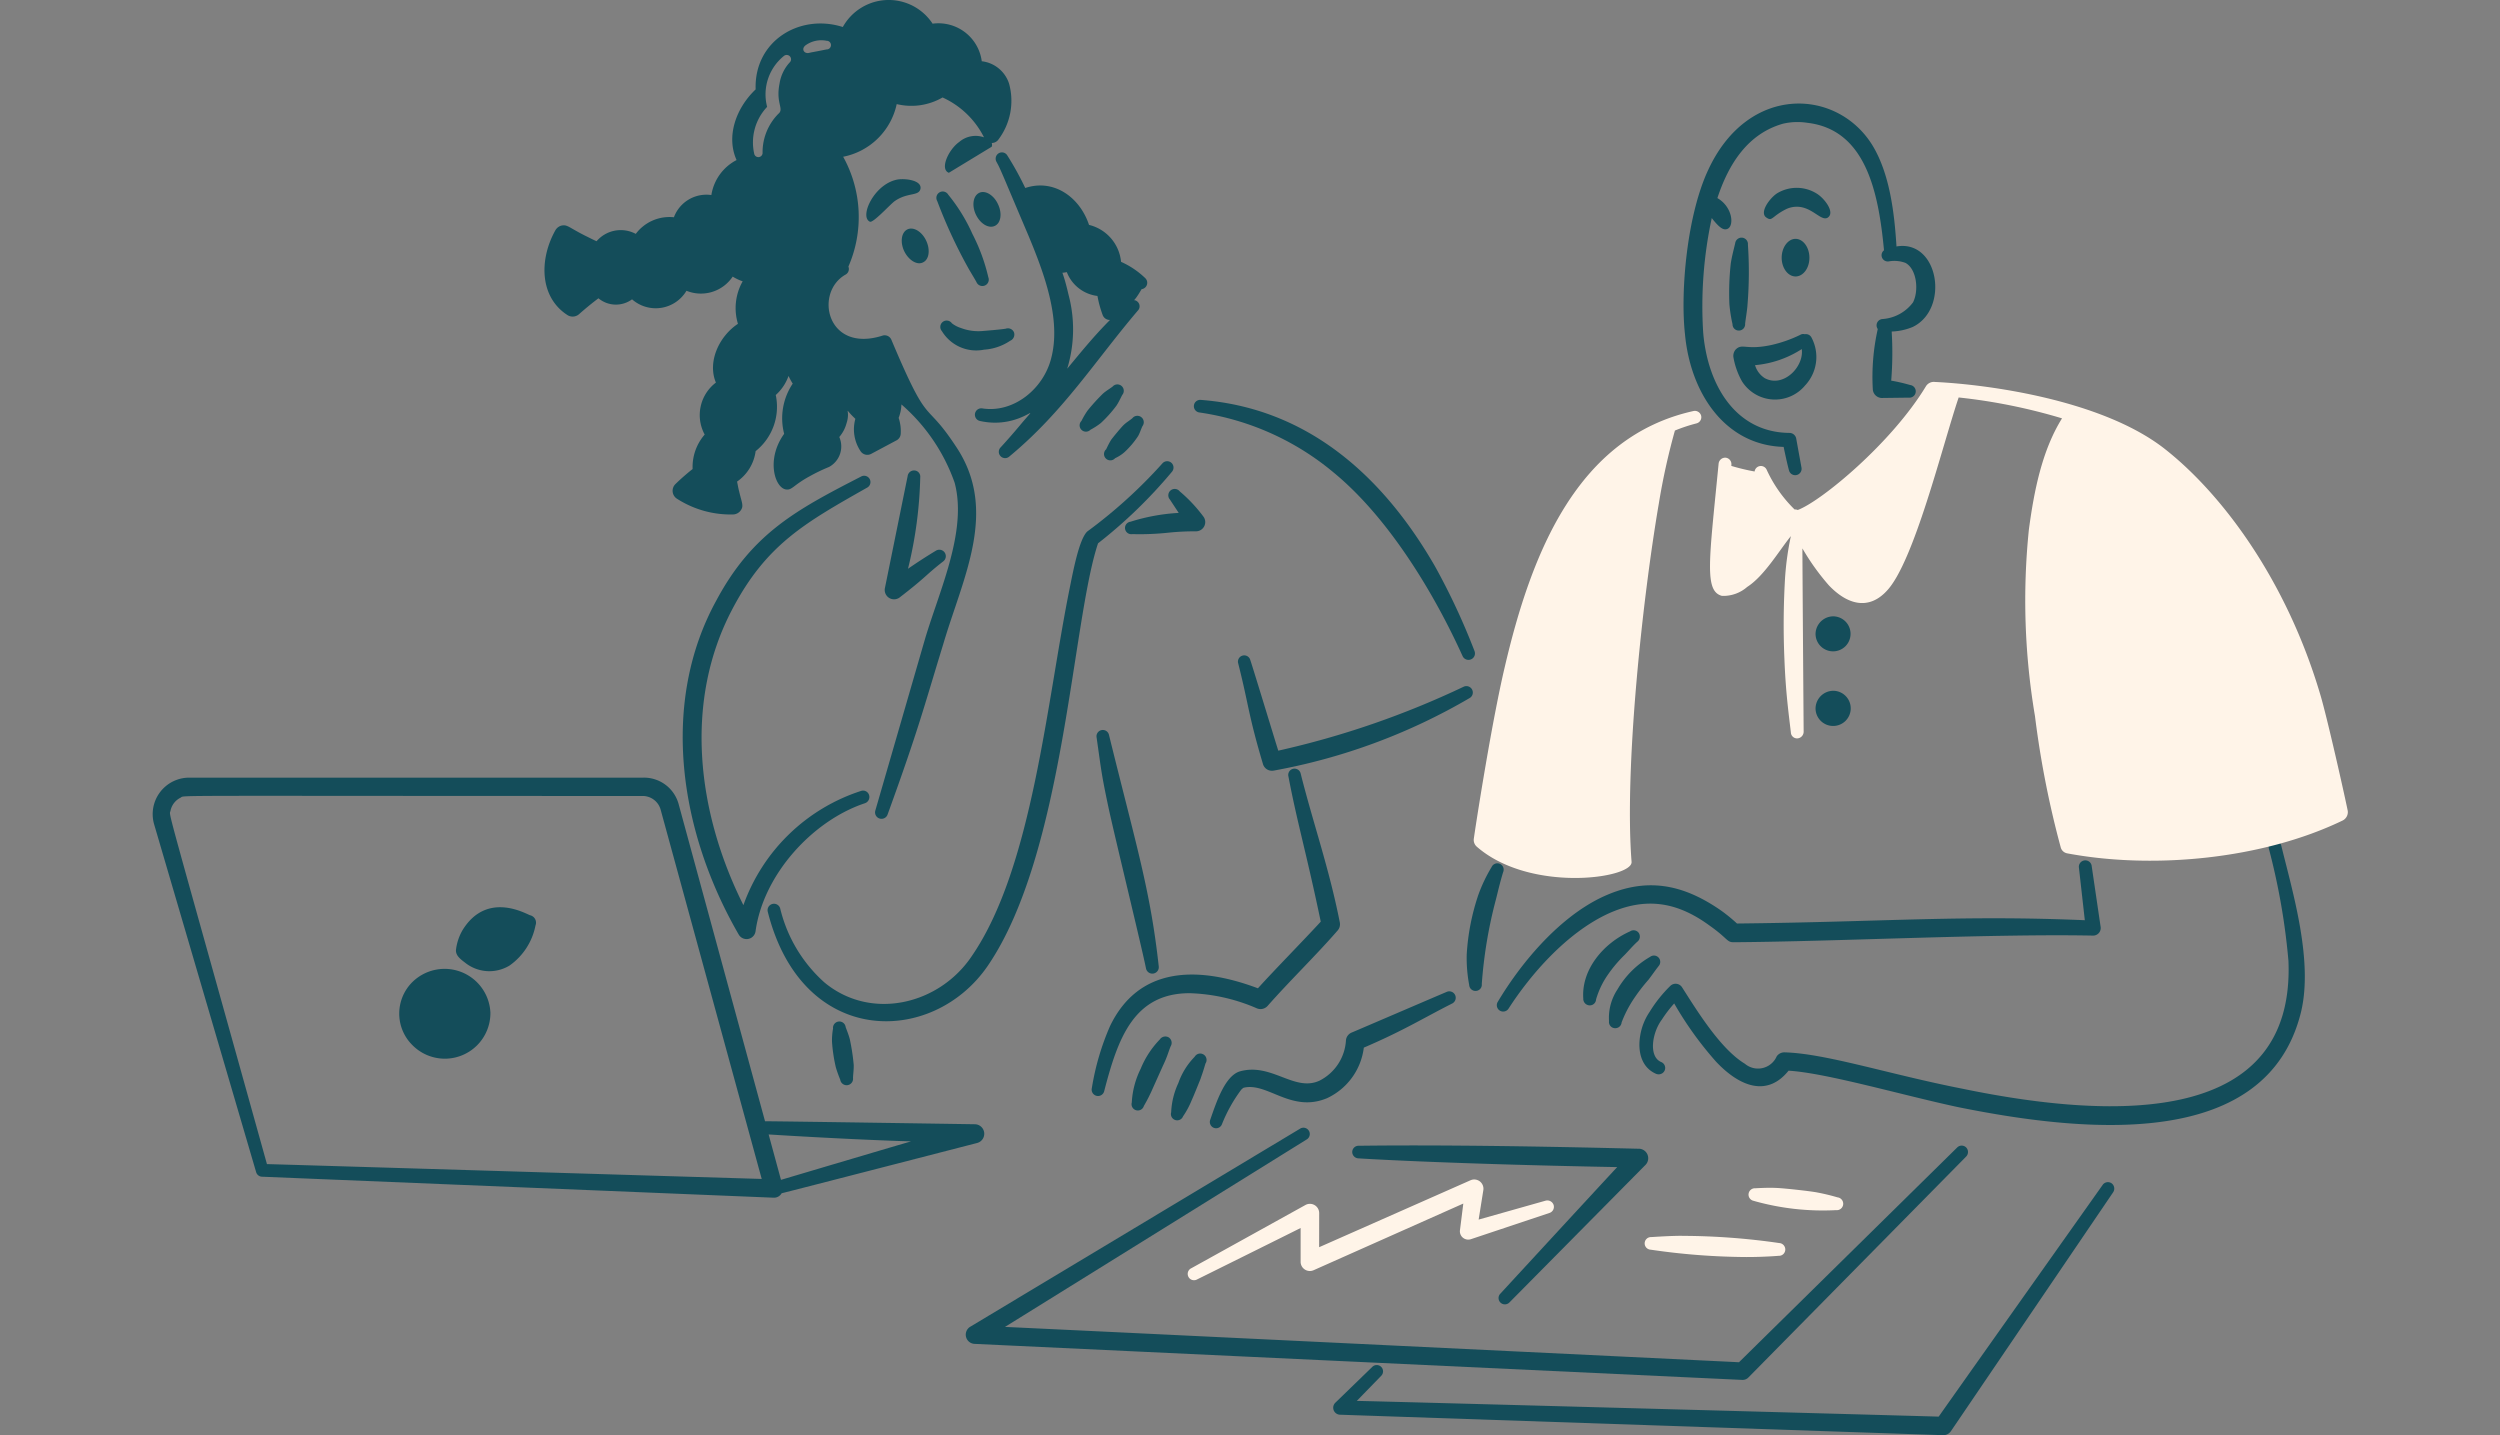
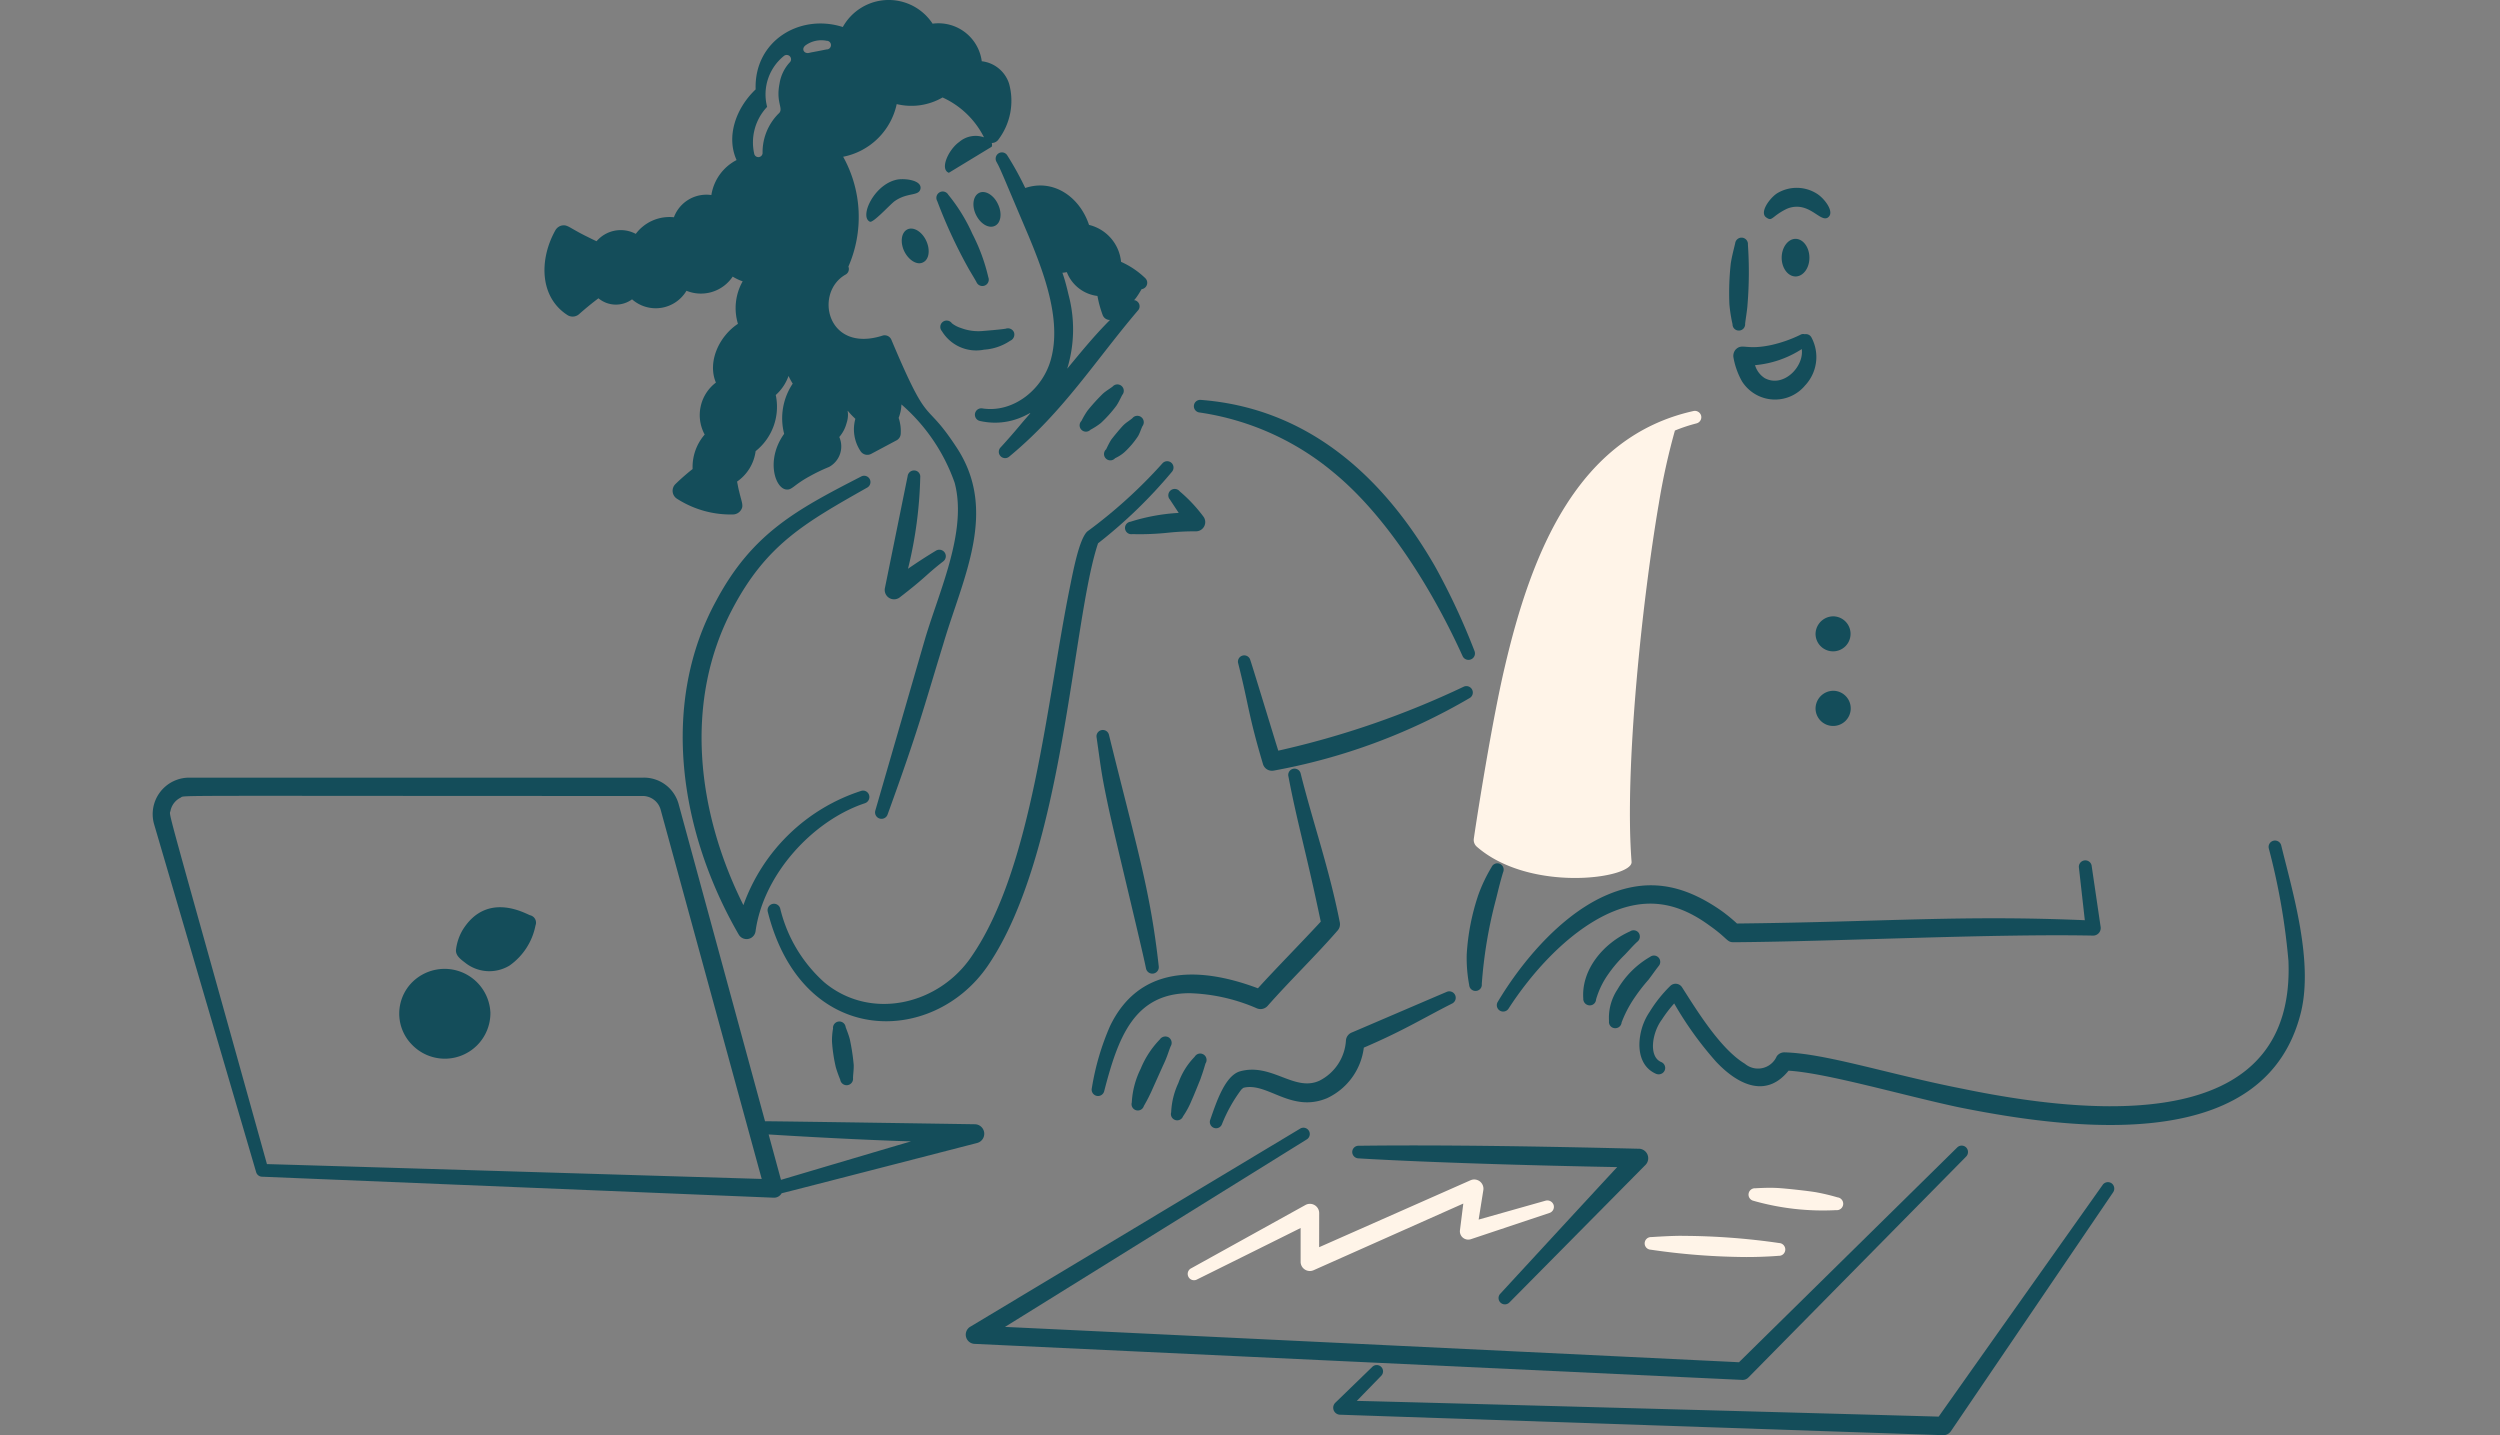
<svg xmlns="http://www.w3.org/2000/svg" width="216" height="124" fill="none" viewBox="0 0 216 124">
  <rect x="0" y="0" width="216" height="124" fill="#808080" stroke="none" />
  <path fill="#144D5A" d="M150.779 27.97c.047-.44.183-1.185.211-1.707.136-1.705.146-3.417.03-5.122a.558.558 0 0 0-.124-.406.551.551 0 0 0-.78-.075.556.556 0 0 0-.199.374c-.137.575-.287 1.134-.378 1.723a23.459 23.459 0 0 0-.121 3.506c.051.59.142 1.175.273 1.753a.536.536 0 0 0 .351.511.549.549 0 0 0 .603-.15.553.553 0 0 0 .134-.406ZM155.931 28.876a.545.545 0 0 1 .589.3 3.586 3.586 0 0 1-.559 4.125 3.375 3.375 0 0 1-5.459-.364 6.494 6.494 0 0 1-.726-2.024.84.84 0 0 1 .182-.71c.586-.587.883.094 3.145-.408a11.398 11.398 0 0 0 2.435-.862.507.507 0 0 1 .393-.057Zm-.258 1.284a8.863 8.863 0 0 1-4.037 1.39c.133.461.429.858.832 1.118 1.594.87 3.413-.96 3.205-2.506v-.002ZM154.338 18.062c.284-.132.594-.2.907-.2 1.339 0 2.107 1.306 2.677.938.663-.456-.328-1.696-.953-2.071a3.263 3.263 0 0 0-3.447-.015c-.64.427-1.566 1.696-.878 2.101.482.333.435-.124 1.694-.753Z" />
-   <path fill="#144D5A" d="M163.856 21.293c-.178-2.91-.585-6.266-2.066-8.718-3.032-4.954-10.743-5.362-14.199 2.102-1.834 3.91-2.415 10.476-2.011 14.174.465 5.1 3.447 9.614 8.529 9.762.042.243.332 1.582.468 2.056a.553.553 0 0 0 1.073-.257l-.453-2.495a.598.598 0 0 0-.59-.514c-4.663-.036-7.088-4.161-7.454-8.705-.205-3.304.045-6.62.743-9.856.639.81.989 1.07 1.336.943.627-.232.479-1.906-.85-2.67.978-2.97 2.644-5.576 5.681-6.43a5.538 5.538 0 0 1 2.087-.075c5.05.585 6.155 5.981 6.628 11.015a.539.539 0 0 0 .449.953 2.746 2.746 0 0 1 1.405.136c.983.53 1.171 2.405.65 3.415a3.608 3.608 0 0 1-2.63 1.436.545.545 0 0 0-.413.863 18.886 18.886 0 0 0-.43 5.188.8.8 0 0 0 .757.77l2.343-.03a.546.546 0 0 0 .543-.278.544.544 0 0 0 .048-.417.55.55 0 0 0-.465-.395 14.404 14.404 0 0 0-1.634-.378c.113-1.412.127-2.83.041-4.244.63-.02 1.25-.156 1.83-.4 3.192-1.556 2.238-7.57-1.416-6.95Z" />
  <path fill="#144D5A" d="M155.135 20.637c.65 0 1.198.725 1.198 1.632 0 .907-.544 1.617-1.198 1.617-.654 0-1.198-.725-1.198-1.617s.547-1.632 1.198-1.632ZM180.128 79.506l-.515-4.595a.56.56 0 0 1 .481-.571.558.558 0 0 1 .618.42l.786 5.35a.655.655 0 0 1-.665.726c-8.748-.171-22.104.511-31.073.573-.561 0-.5-.343-2.027-1.42-2.819-2.072-5.549-2.537-8.831-1.028-3.553 1.663-6.638 5.199-8.559 8.176a.549.549 0 0 1-.937-.575c1.935-3.248 5.111-7.117 8.831-8.961 3.952-1.93 7.188-1.197 10.448 1.058.487.348.952.727 1.392 1.133 12.597-.133 19.301-.741 30.051-.286Z" />
  <path fill="#144D5A" d="M140.833 80.472c-2.281 1.013-4.216 3.292-4.037 5.803a.568.568 0 0 0 .142.404.576.576 0 0 0 .387.185.541.541 0 0 0 .575-.514 7.237 7.237 0 0 1 1.029-2.146c.422-.61.903-1.179 1.436-1.696.378-.392.711-.785 1.088-1.133a.567.567 0 0 0 .136-.77.55.55 0 0 0-.756-.133ZM142.573 82.67a7.72 7.72 0 0 0-2.829 2.826 4.435 4.435 0 0 0-.724 2.734.534.534 0 0 0 .483.605.549.549 0 0 0 .605-.499c.264-.695.603-1.359 1.013-1.98.393-.594.826-1.16 1.298-1.695.317-.408.59-.817.892-1.198a.545.545 0 0 0-.738-.794ZM144.65 86.698c-.395.44-.754.91-1.073 1.406-.83 1.107-1.166 3.193-.046 3.658a.548.548 0 0 1-.005 1.017.576.576 0 0 1-.421.008c-1.288-.543-1.626-1.937-1.391-3.31a5.128 5.128 0 0 1 .816-2.056 11.713 11.713 0 0 1 1.797-2.251.665.665 0 0 1 .543-.167.665.665 0 0 1 .471.318c1.298 2.031 3.306 5.308 5.413 6.585a1.761 1.761 0 0 0 2.752-.635.8.8 0 0 1 .665-.348c3.549.087 9.074 1.903 15.318 3.129 13.755 2.855 28.816 2.979 28.232-11.047a57.497 57.497 0 0 0-1.697-9.702.55.55 0 0 1 .408-.665.553.553 0 0 1 .666.408c.998 4.072 2.811 10.077 1.678 14.522-2.961 11.6-17.915 10.459-29.622 8.082-4.779-1.023-11.373-2.95-14.623-3.143-1.835 2.286-4.193 1.397-6.229-.74a30.17 30.17 0 0 1-3.652-5.069ZM158.436 53.252a1.514 1.514 0 0 1 .99 2.602 1.514 1.514 0 0 1-2.563-1.092 1.547 1.547 0 0 1 .98-1.405c.189-.074.39-.11.593-.105ZM158.436 59.684a1.52 1.52 0 1 1-1.573 1.526 1.547 1.547 0 0 1 .977-1.419 1.54 1.54 0 0 1 .596-.107ZM80.975 17.367c.76 2.02 1.67 3.98 2.723 5.863.227.393.453.756.665 1.133a.553.553 0 0 0 1.028-.408c-.3-1.301-.763-2.56-1.376-3.747a14.988 14.988 0 0 0-2.086-3.386.549.549 0 0 0-.954.545ZM77.25 17.415c1.15-.842 2.144-.421 2.283-1.118.1-.688-1.175-.882-1.905-.799-2.054.3-3.426 3.231-2.465 3.658.273.118 1.662-1.4 2.087-1.74ZM81.383 28.614a3.466 3.466 0 0 0 3.644 1.597 4.556 4.556 0 0 0 2.253-.77.581.581 0 0 0 .333-.711.561.561 0 0 0-.711-.332c-.368.068-1.697.177-1.997.2a4.235 4.235 0 0 1-1.875-.257 2.45 2.45 0 0 1-.786-.408.55.55 0 1 0-.862.68l.001.001ZM78.407 19.817c.526-.247 1.255.2 1.618.983.364.783.257 1.632-.287 1.874-.514.257-1.24-.2-1.619-.983-.362-.785-.244-1.622.288-1.874ZM84.609 16.66c.526-.249 1.255.199 1.617.981.378.786.258 1.633-.272 1.874-.53.257-1.254-.18-1.633-.967-.378-.786-.245-1.638.288-1.888ZM94.207 37.135c.314-.165.612-.357.892-.573.5-.46.955-.967 1.36-1.512.2-.3.334-.604.5-.922a.551.551 0 0 0-.832-.725c-.287.211-.574.378-.831.605-.476.466-.924.96-1.342 1.48-.193.28-.364.573-.514.877a.544.544 0 0 0 .386.93.543.543 0 0 0 .386-.16h-.005ZM96.35 39.586a3.32 3.32 0 0 0 .799-.514c.448-.413.844-.88 1.18-1.39.165-.288.241-.574.377-.861a.554.554 0 0 0-.877-.68c-.242.199-.499.347-.725.559-.227.211-.999 1.148-1.12 1.329-.15.254-.286.517-.408.786a.547.547 0 1 0 .772.771h.002ZM94.871 46.943c-2.254 6.715-2.908 26.838-9.542 36.525-4.747 6.904-16.009 7.102-18.992-4.684a.555.555 0 0 1 1.073-.288c.595 2.47 1.93 4.7 3.827 6.393 4.028 3.34 9.938 1.913 12.746-2.313 5.25-7.656 6.462-22.068 8.468-31.9.277-1.368.799-4.13 1.498-4.761a42.531 42.531 0 0 0 6.471-5.865.547.547 0 0 1 .969.297.546.546 0 0 1-.123.402 41.86 41.86 0 0 1-6.395 6.194ZM114.113 79.63c-1.236-5.923-2.04-8.566-2.795-12.556a.539.539 0 0 1 .215-.564.544.544 0 0 1 .844.321c1.05 4.198 2.479 8.246 3.387 12.89a.812.812 0 0 1-.199.681c-1.851 2.133-4.12 4.326-6.034 6.498a.82.82 0 0 1-.923.227 15.695 15.695 0 0 0-5.821-1.315c-4.844 0-6.207 3.928-7.38 8.447a.549.549 0 0 1-1.004.177.548.548 0 0 1-.069-.418c.296-1.847.824-3.65 1.573-5.365 2.463-5.116 7.5-5.247 12.778-3.264 1.406-1.562 3.946-4.143 5.428-5.758Z" />
  <path fill="#144D5A" d="M98.83 95.554a14.26 14.26 0 0 0 .772-1.525c.018-.038.768-1.714.967-2.146.3-.645.377-.99.575-1.482a.562.562 0 0 0-.167-.77.577.577 0 0 0-.771.181 7.935 7.935 0 0 0-1.648 2.524 7.38 7.38 0 0 0-.771 2.916.542.542 0 1 0 1.043.302ZM102.218 96.447c.29-.421.533-.872.726-1.345.155-.323.749-1.803.787-1.904.159-.48.162-.43.423-1.315a.54.54 0 0 0 .08-.423.535.535 0 0 0-.25-.352.545.545 0 0 0-.624.035.559.559 0 0 0-.144.166 6.147 6.147 0 0 0-1.406 2.267 6.59 6.59 0 0 0-.62 2.524.54.54 0 0 0 .347.668.543.543 0 0 0 .681-.321ZM117.834 90.514a5.568 5.568 0 0 1-3.176 4.368c-3.095 1.296-5.128-1.377-7.182-.907-.076.016-.136.09-.227.166a12.993 12.993 0 0 0-1.679 3.007.54.54 0 0 1-1.001-.008.542.542 0 0 1 .003-.415c.499-1.421 1.242-3.752 2.541-4.155 2.75-.78 4.718 1.805 6.895.798a4.176 4.176 0 0 0 2.283-3.492.799.799 0 0 1 .5-.666c.544-.226 6.895-2.96 8.226-3.52a.555.555 0 0 1 .453 1.012c-2.606 1.32-4.2 2.34-7.636 3.813ZM42.371 87.484a3.962 3.962 0 0 0-4.666-3.71 3.967 3.967 0 0 0-1.986.99 3.836 3.836 0 0 0-.943 4.254c.195.479.485.913.852 1.277a3.937 3.937 0 0 0 6.743-2.81ZM45.828 79.084c-.191 0-3.702-2.234-5.867 1.285a4.398 4.398 0 0 0-.56 1.662c-.064.514.374.831.787 1.148a3.357 3.357 0 0 0 3.84.242 5.531 5.531 0 0 0 2.239-3.462.659.659 0 0 0-.439-.875ZM150.248 117.698l18.856-18.558a.548.548 0 0 1 .771 0 .563.563 0 0 1 0 .786l-18.796 19.071a.7.7 0 0 1-.574.226l-66.322-3.113a.792.792 0 0 1-.716-.596.798.798 0 0 1 .338-.869l28.564-17.152a.547.547 0 0 1 .56.937S88.37 113.695 86.83 114.645c6.2.287 61.361 2.947 63.418 3.053Z" />
  <path fill="#144D5A" d="M167.503 122.397c.725-1.042 14.168-20.023 14.168-20.023a.554.554 0 0 1 .772-.136.569.569 0 0 1 .135.771l-14.017 20.642a.792.792 0 0 1-.68.349l-52.093-1.768a.607.607 0 0 1-.584-.737.607.607 0 0 1 .176-.307l3.195-3.098a.545.545 0 0 1 .77.771l-2.116 2.176c2.445.045 48.459 1.3 50.274 1.36ZM139.725 100.838c-15.268-.289-22.462-.761-22.362-.756a.554.554 0 0 1-.53-.56.55.55 0 0 1 .169-.38.543.543 0 0 1 .39-.148c10.534-.14 24.881.288 24.225.256a.823.823 0 0 1 .575 1.376l-11.78 11.908a.547.547 0 0 1-.902-.576.529.529 0 0 1 .115-.179s8.996-9.763 10.1-10.941Z" />
  <path fill="#FFF4E8" d="m113.973 107.759 13.087-5.787a.794.794 0 0 1 1.046.423.792.792 0 0 1 .058.408l-.409 2.57 5.777-1.633a.575.575 0 0 1 .699.362.564.564 0 0 1-.036.425.557.557 0 0 1-.327.274l-6.788 2.267a.726.726 0 0 1-.688-.133.718.718 0 0 1-.25-.654l.288-2.294-12.929 5.757a.792.792 0 0 1-.76-.056.79.79 0 0 1-.367-.669v-2.92c-.74.377-8.944 4.443-8.944 4.443a.54.54 0 0 1-.423.047.533.533 0 0 1-.328-.273.528.528 0 0 1-.059-.209.539.539 0 0 1 .311-.533l9.875-5.471a.801.801 0 0 1 1.172.699l-.005 2.957ZM142.621 107.973a58.58 58.58 0 0 0 8.272.635c1.597 0 2.782-.106 2.782-.106a.556.556 0 0 0 .399-.143.559.559 0 0 0 .175-.386.557.557 0 0 0-.529-.574 59.161 59.161 0 0 0-8.271-.62c-.918-.027-2.887.115-2.783.106a.544.544 0 0 0-.045 1.088ZM151.531 103.758c2.31.653 4.711.923 7.107.798a.554.554 0 1 0 .121-1.104 17.838 17.838 0 0 0-1.754-.423c-.599-.118-2.949-.376-3.553-.392-.832-.038-1.897.039-1.797.03a.548.548 0 0 0-.121 1.088l-.003.003Z" />
  <path fill="#144D5A" d="M98.946 24.028a7.258 7.258 0 0 0-2.087-1.405 3.642 3.642 0 0 0-2.767-3.192c-.812-2.433-3.083-4.002-5.509-3.188-.46-.964-.975-1.9-1.546-2.803a.541.541 0 0 0-.994.13.547.547 0 0 0 .052.411c.367.657.475.998 2.752 6.347 1.335 3.208 2.88 7.265 1.965 10.67-.688 2.632-3.256 4.701-5.927 4.29a.553.553 0 0 0-.2 1.088c3.55.785 5.465-2.023 3.61.167a55.727 55.727 0 0 1-1.83 2.1.545.545 0 1 0 .756.787c4.648-3.841 7.418-8.281 11.082-12.588a.532.532 0 0 0-.003-.76c-.426-.399-.49.346.33-1.097a.556.556 0 0 0 .316-.957Zm-6.739 7.828c.637-2.085.675-4.308.109-6.413-.47-2.047-.63-1.877-.43-1.883.091-.016.2-.03.288-.046a3.255 3.255 0 0 0 2.646 2.056c.099.55.246 1.091.439 1.617a.658.658 0 0 0 .646.457c-1.38 1.382-2.438 2.693-3.698 4.212ZM78.45 49.142a45.648 45.648 0 0 1 2.405-1.557.56.56 0 0 1 .635.922c-1.554 1.21-1.438 1.327-3.78 3.128a.807.807 0 0 1-1.255-.816l1.966-9.687a.557.557 0 0 1 .807-.424.535.535 0 0 1 .281.53 36.302 36.302 0 0 1-1.058 7.904ZM101.841 44.316l-.756-1.149a.545.545 0 0 1-.141-.408.546.546 0 0 1 .196-.386.557.557 0 0 1 .624-.06.558.558 0 0 1 .168.144 12.99 12.99 0 0 1 2.056 2.195.792.792 0 0 1 .047.837.799.799 0 0 1-.728.417 22.378 22.378 0 0 0-2.252.106c-1.07.119-2.146.164-3.222.135a.54.54 0 0 1-.627-.458.542.542 0 0 1 .477-.614 16.782 16.782 0 0 1 4.158-.76ZM64.23 78.206a16.038 16.038 0 0 1 10.163-9.869.543.543 0 0 1 .698.363.568.568 0 0 1-.362.699c-4.472 1.48-8.772 6.116-9.451 11.074a.783.783 0 0 1-1.452.273c-5.112-8.845-6.824-19.954-1.935-28.864 3.124-5.84 6.97-7.856 12.52-10.715a.545.545 0 0 1 .53.952c-5.42 3.073-8.722 4.915-11.663 10.502-4.224 8-3.057 17.571.953 25.585ZM103.627 35.637a23.276 23.276 0 0 1 11.598 5.188c4.741 3.891 8.678 10.417 11.144 15.864a.561.561 0 0 0 1.025-.017.563.563 0 0 0 .004-.421 58.048 58.048 0 0 0-3.403-7.3c-4.507-7.843-11.054-13.707-20.266-14.401a.547.547 0 0 0-.106 1.088h.004ZM110.443 64.857a75.914 75.914 0 0 0 15.998-5.515.556.556 0 0 1 .787.656.555.555 0 0 1-.272.325 51.776 51.776 0 0 1-16.906 6.257.81.81 0 0 1-.923-.544c-1.283-4.303-1.234-5.122-2.147-8.72a.542.542 0 0 1 1.043-.299c.288.858 2.178 7.085 2.42 7.84ZM94.746 63.714c.409 2.86.399 3.093 1.028 6.06.544 2.53 2.843 11.938 3.236 13.873a.558.558 0 0 0 1.104-.167c-.718-6.532-1.916-10.317-4.293-19.962a.546.546 0 0 0-1.075.196Z" />
-   <path fill="#FFF4E8" d="M202.824 69.955c-.254-1.269-1.748-7.92-2.341-9.909-2.948-9.99-8.562-17.469-13.563-21.35-5.376-4.127-15.033-5.47-19.741-5.695a.8.8 0 0 0-.772.363c-2.981 4.935-9.075 9.956-11.081 10.699a.635.635 0 0 0-.273-.045 11.48 11.48 0 0 1-2.419-3.445.548.548 0 0 0-1.037.164 18.105 18.105 0 0 1-2.01-.482l.007-.121a.557.557 0 0 0-.499-.589.573.573 0 0 0-.605.499c-.819 8.4-1.259 11.034.288 11.44a3.136 3.136 0 0 0 2.18-.774c1.463-.937 2.725-3.088 3.773-4.39a25.41 25.41 0 0 0-.499 3.559 68.903 68.903 0 0 0-.061 6.996c.108 2.922.373 4.79.56 6.408a.536.536 0 0 0 .574.514.581.581 0 0 0 .53-.59c0-.099-.115-15.39-.106-15.824a20.07 20.07 0 0 0 2.287 3.193c1.586 1.663 3.422 2.175 4.992.484 2.357-2.465 4.811-12.55 6.22-16.719a48.89 48.89 0 0 1 8.931 1.805c-1.744 2.794-2.428 6.345-2.865 9.622a59.92 59.92 0 0 0 .529 16.109 82.05 82.05 0 0 0 2.216 11.307.713.713 0 0 0 .56.544c7.558 1.419 16.949.469 23.785-2.826a.808.808 0 0 0 .44-.947Z" />
  <path fill="#144D5A" d="M71.976 88.868c-.07.379-.1.764-.09 1.15.05.742.16 1.48.332 2.205.107.36.234.712.378 1.058a.557.557 0 1 0 1.104-.15c.015-.379.076-.757.06-1.134a18.147 18.147 0 0 0-.333-2.195c-.1-.4-.308-.898-.362-1.059a.548.548 0 0 0-1.09.125ZM128.873 74.917a13.47 13.47 0 0 0-1.135 2.372 19.557 19.557 0 0 0-1.013 5.168c-.022.887.049 1.773.213 2.644a.544.544 0 0 0 .589.514.536.536 0 0 0 .478-.375c.021-.07.029-.142.021-.214.175-2.455.58-4.889 1.21-7.269.15-.579.354-1.49.635-2.402a.55.55 0 0 0 .009-.417.539.539 0 0 0-.289-.301.546.546 0 0 0-.718.28Z" />
  <path fill="#FFF4E8" d="M146.98 35.92a.563.563 0 0 0-.664-.407C136.3 37.737 132.322 47.7 129.999 57.681c-1.057 4.49-2.328 12.471-2.661 14.78a.776.776 0 0 0 .242.68c4.605 4.034 13.499 2.765 13.388 1.323-.624-7.987.91-22.5 2.358-30.979.346-2.119.809-4.217 1.386-6.285a14.173 14.173 0 0 1 1.86-.618.553.553 0 0 0 .408-.662Z" />
  <path fill="#144D5A" d="M84.251 97.135s-17.088-.263-18.152-.258l-7.456-27.369a3.102 3.102 0 0 0-3.069-2.32H16.32a3.158 3.158 0 0 0-3.075 2.578c-.089.478-.066.969.066 1.435l8.815 30.058a.545.545 0 0 0 .5.408l44.2 1.813a.757.757 0 0 0 .708-.382c.729-.172 16.9-4.347 16.9-4.347a.823.823 0 0 0-.182-1.616Zm-61.187 3.444c-9.031-32.4-8.435-29.981-8.332-30.53a1.612 1.612 0 0 1 .876-1.132c.392-.224-1.964-.144 39.966-.144a1.615 1.615 0 0 1 1.498 1.155l8.74 31.932c-2.542-.073-40.374-1.221-42.748-1.281Zm44.413 1.36-1.067-3.922c5.36.336 10.136.539 12.308.599-.901.253-8.736 2.58-11.24 3.323ZM87.183 7.225a2.815 2.815 0 0 0-2.359-1.933 3.768 3.768 0 0 0-2.775-3.154 3.775 3.775 0 0 0-1.473-.092A4.533 4.533 0 0 0 74.412.67a4.533 4.533 0 0 0-1.593 1.664c-3.724-1.19-7.677 1.209-7.531 5.39-1.661 1.572-2.584 4.02-1.648 6.105a4.118 4.118 0 0 0-2.178 3.023 2.996 2.996 0 0 0-3.236 1.919 3.64 3.64 0 0 0-3.295 1.436 2.754 2.754 0 0 0-3.387.634c-.319-.135-.62-.3-.938-.453-1.507-.753-1.58-1.015-2.117-.892a.87.87 0 0 0-.5.393c-1.406 2.502-1.392 5.77 1.04 7.334a.835.835 0 0 0 .998-.076 27.473 27.473 0 0 1 1.679-1.375 2.357 2.357 0 0 0 2.903.09 3.093 3.093 0 0 0 4.703-.74 3.302 3.302 0 0 0 3.993-1.224c.27.17.56.306.862.408a4.707 4.707 0 0 0-.409 3.672c-1.635 1.08-2.654 3.292-1.904 5.078a3.525 3.525 0 0 0-.969 4.49 4.272 4.272 0 0 0-1.043 2.977c-.515.407-1.01.84-1.481 1.297a.814.814 0 0 0 .15 1.284 8.578 8.578 0 0 0 4.854 1.345.844.844 0 0 0 .62-.332c.294-.4.122-.625-.12-1.647-.077-.288-.122-.575-.182-.861a3.792 3.792 0 0 0 1.603-2.63 4.9 4.9 0 0 0 1.739-4.851 3.976 3.976 0 0 0 1.104-1.647c.106.23.227.452.362.665a5.371 5.371 0 0 0-.74 4.337c-1.582 2.195-.807 4.658.15 4.805.538.083.62-.36 2.072-1.148.538-.3 1.093-.566 1.663-.798a2.018 2.018 0 0 0 .878-2.584c.29-.338.502-.735.62-1.164.417-1.253-.4-1.503.77-.408a3.39 3.39 0 0 0 .47 2.827.7.7 0 0 0 .877.211l2.194-1.17a.678.678 0 0 0 .378-.589 3.607 3.607 0 0 0-.18-1.36c.146-.37.228-.764.24-1.163a15.95 15.95 0 0 1 4.599 6.768c1.105 4.16-1.298 9.256-2.556 13.48l-4.293 14.826a.557.557 0 1 0 1.059.347c2.708-7.467 3.104-9.165 4.808-14.72 1.697-5.765 4.809-11.546 1.089-17.075-2.796-4.24-2.235-1.282-5.582-9.232a.63.63 0 0 0-.725-.348c-4.867 1.578-5.967-3.74-3.206-5.274a.55.55 0 0 0 .226-.68 10.726 10.726 0 0 0-.453-9.49 5.898 5.898 0 0 0 4.627-4.55 5.383 5.383 0 0 0 3.962-.573 7.456 7.456 0 0 1 3.579 3.444 2.174 2.174 0 0 0-2.146.405c-.911.646-1.704 2.344-.892 2.659l3.706-2.252a.483.483 0 0 0 0-.323.7.7 0 0 0 .55-.26 5.556 5.556 0 0 0 .948-4.869ZM68.215 5.41a3.483 3.483 0 0 0-.862 1.812c-.346 1.726.426 2.18-.106 2.615a4.726 4.726 0 0 0-1.361 3.34.366.366 0 0 1-.726.09 4.466 4.466 0 0 1 1.12-4.034 4.265 4.265 0 0 1 1.45-4.398.376.376 0 0 1 .481.579l.004-.004Zm3.218-1.143c-1.489.3-1.166.215-1.513.3-.453.113-.729-.356-.3-.666a2.34 2.34 0 0 1 1.798-.378.374.374 0 1 1 .01.748l.005-.004Z" />
</svg>